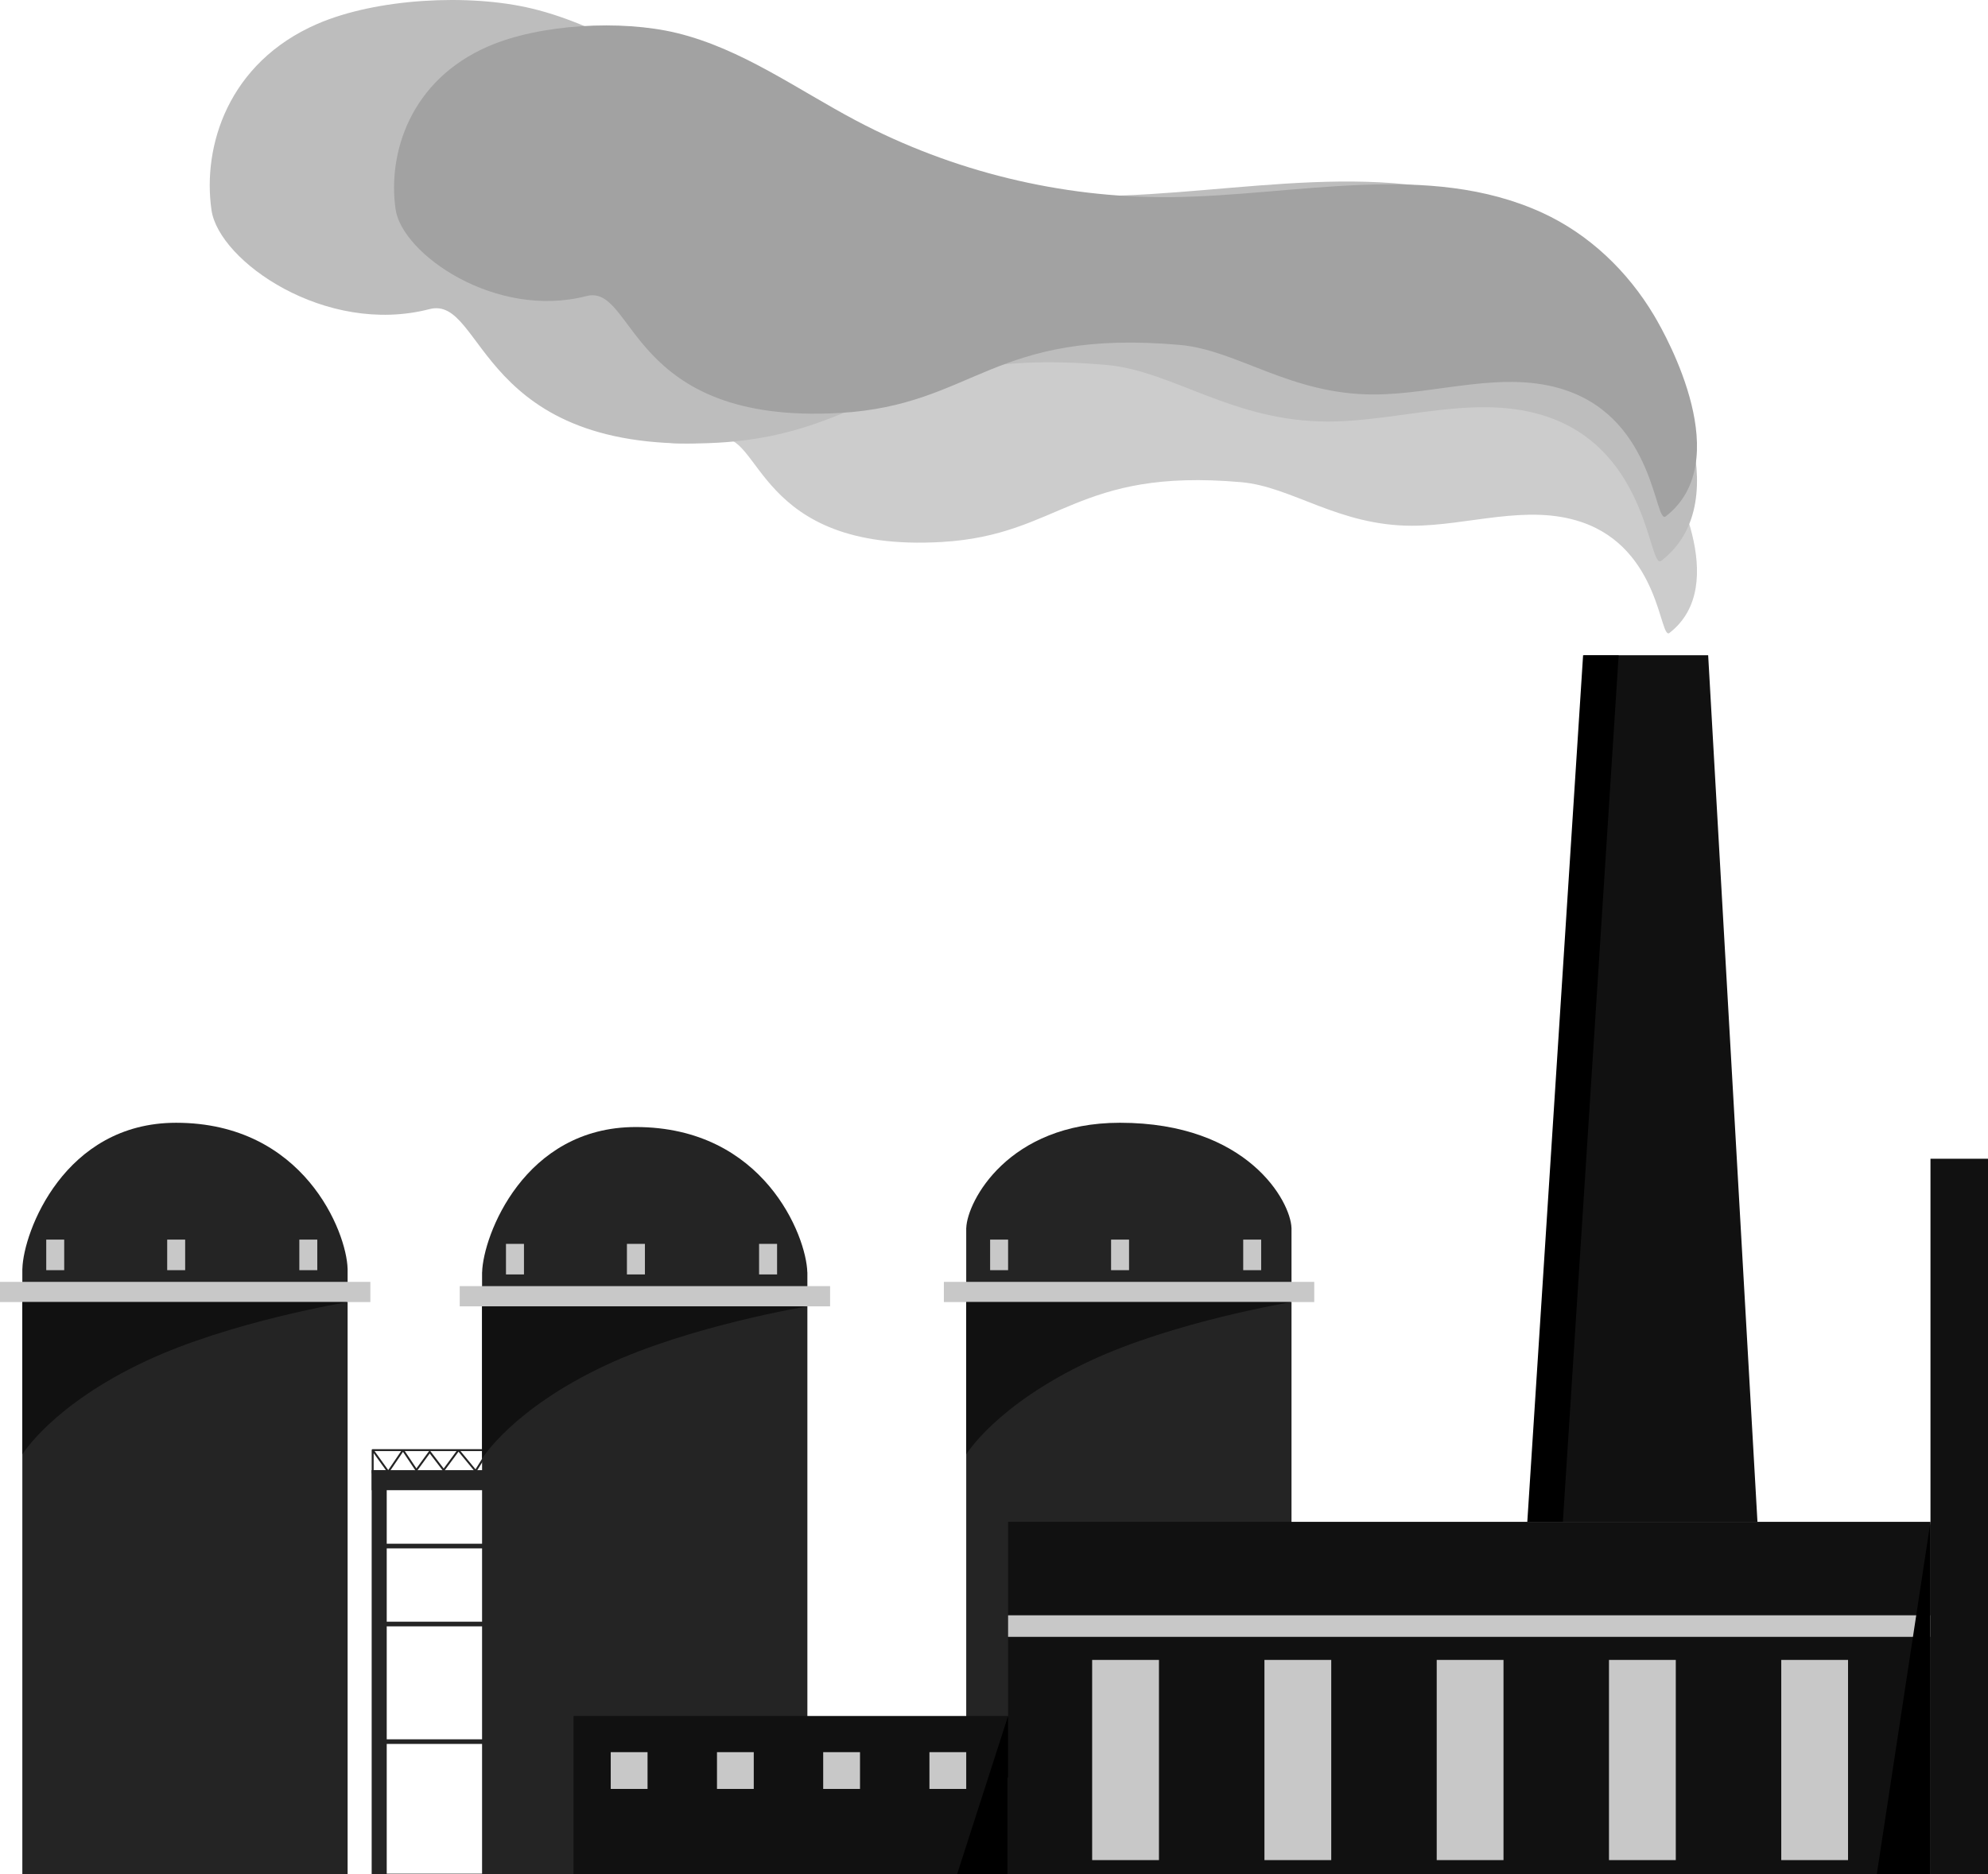
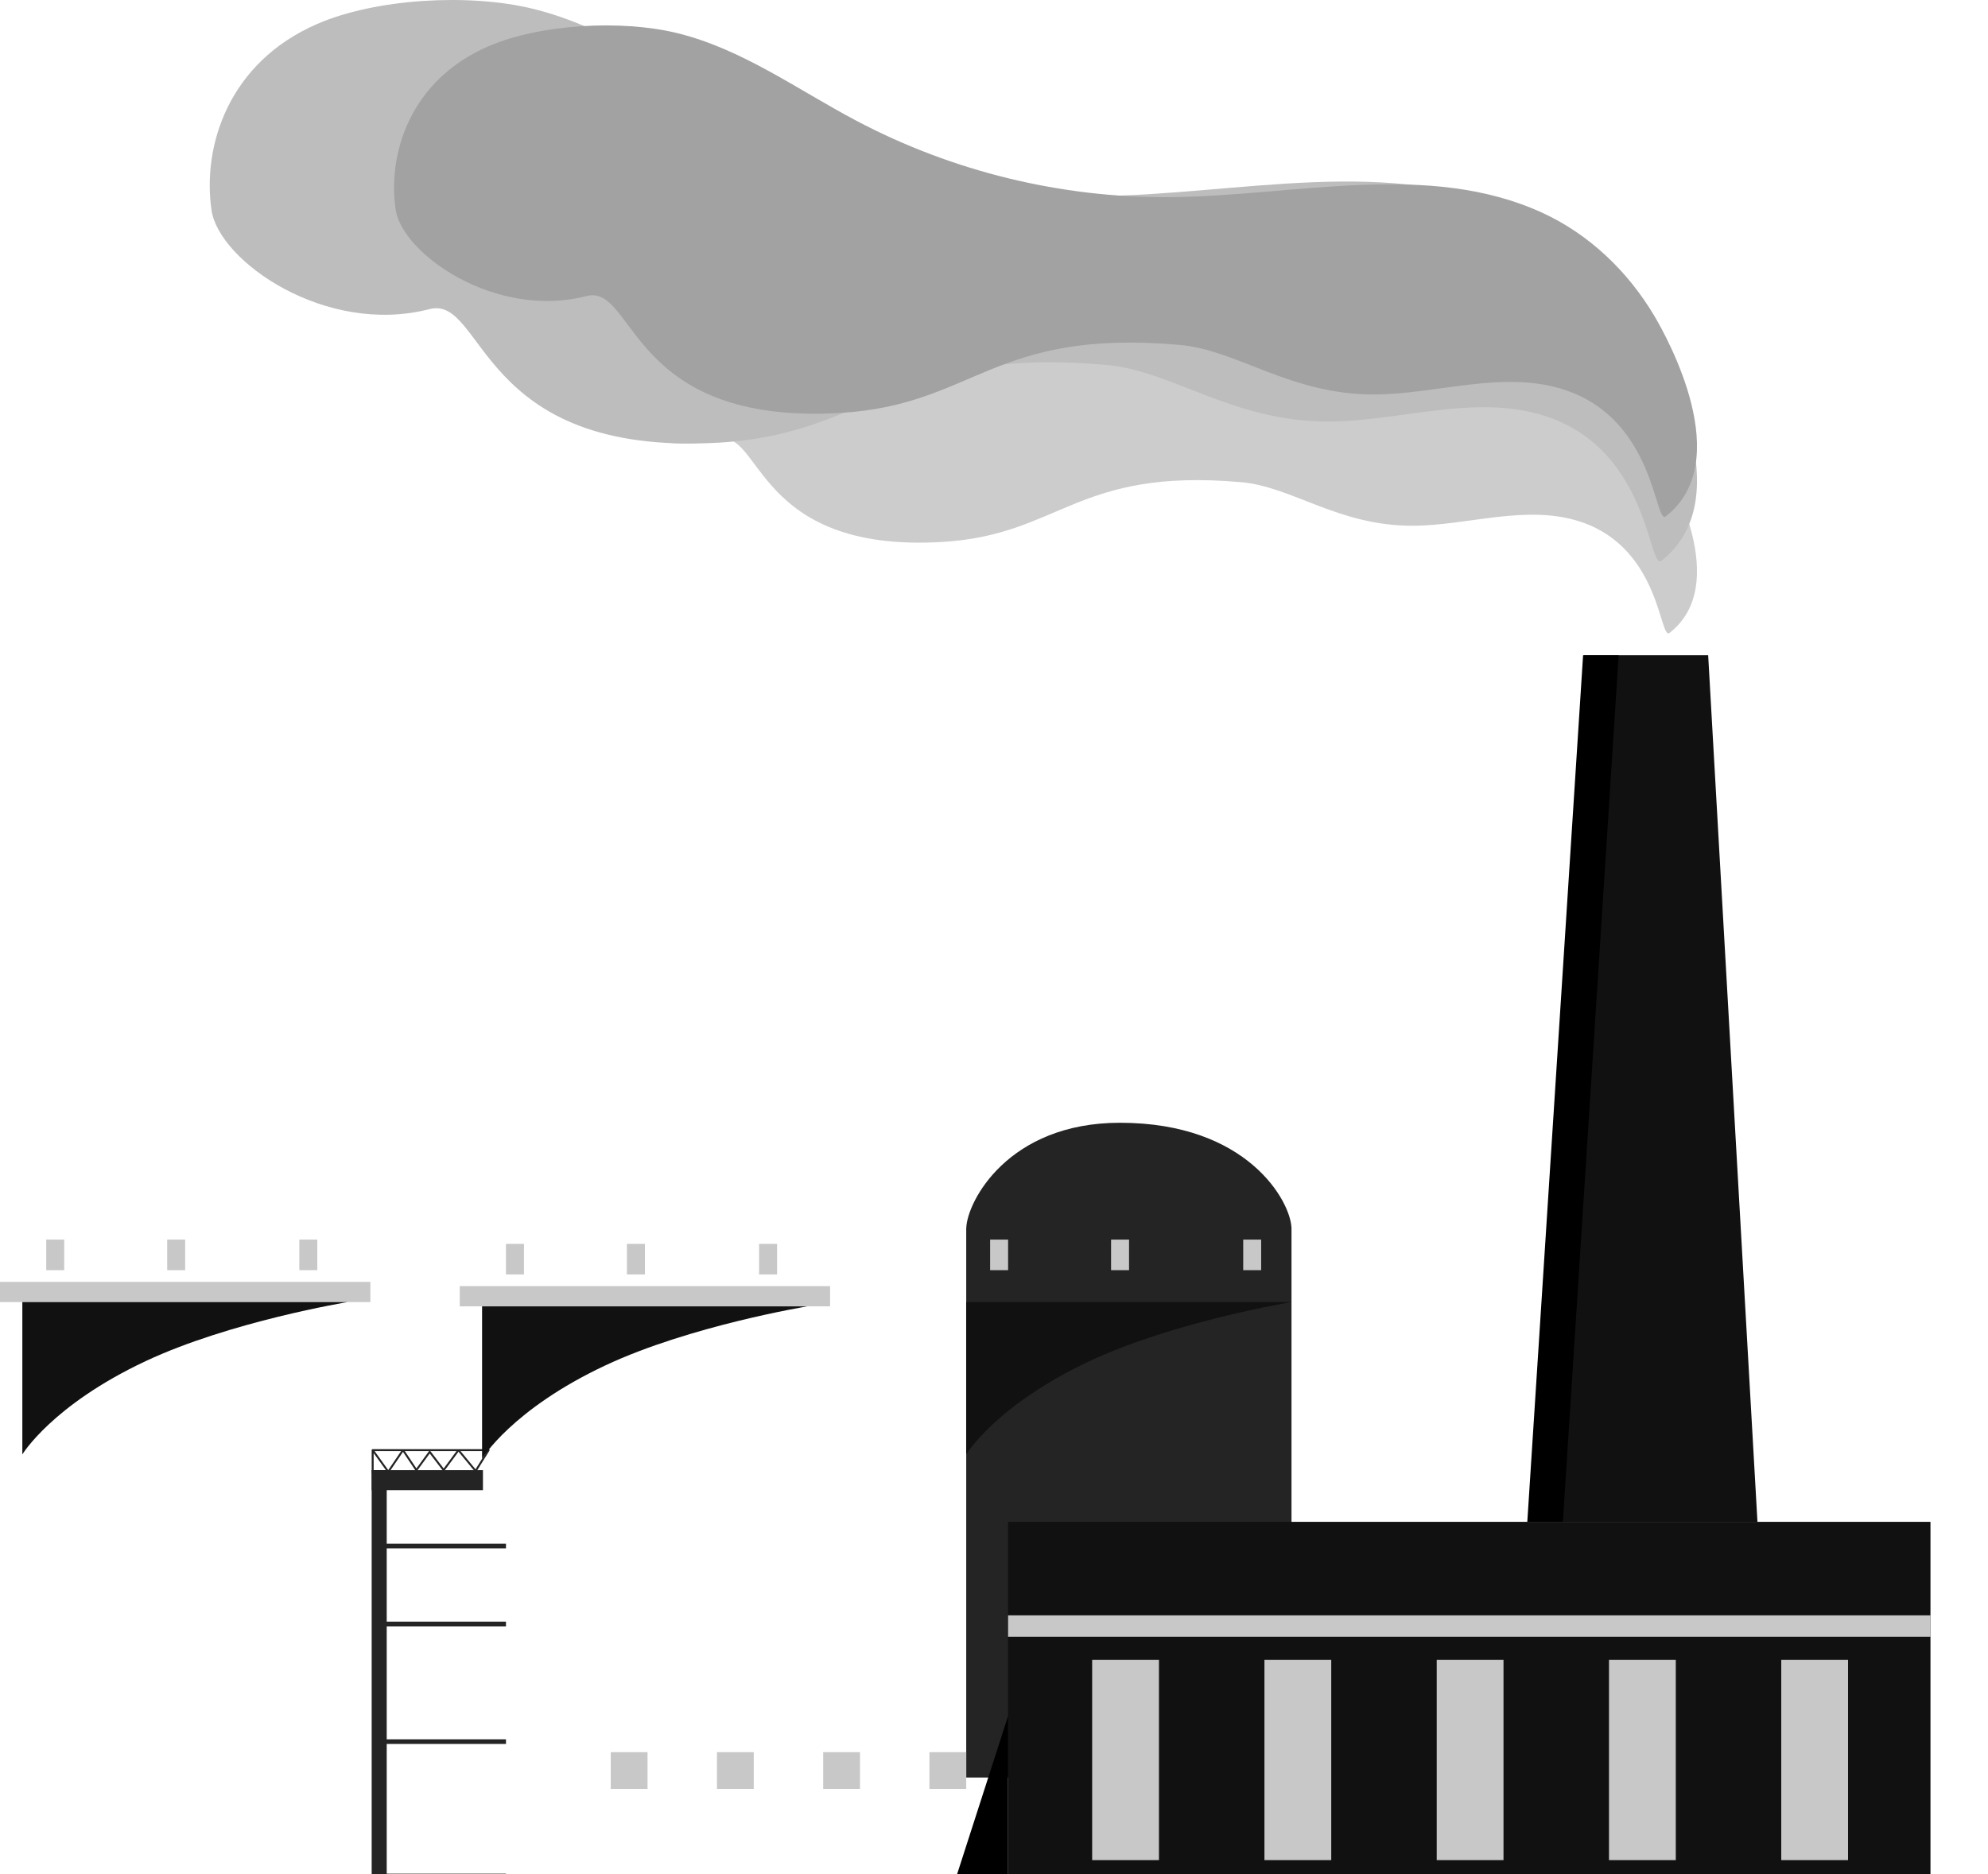
<svg xmlns="http://www.w3.org/2000/svg" width="437" height="412" fill="none">
  <path d="M94.338 319.022l-.055.049-2.745 3.763-2.558-3.812h5.358zm6.017 0l-2.825 3.831-2.9-3.788-.056-.043h5.781zm6.669 0l-2.496 4.005-3.303-4.005h5.799zm-18.84 0l-2.837 4.179-3.011-4.179h5.849zm-6.047 4.775v-4.322l3.042 4.222a.198.198 0 00.18.087.2.2 0 00.174-.093l3.05-4.496 2.769 4.13a.215.215 0 00.174.093c.08 0 .142-.031.18-.087l2.757-3.782 2.893 3.788a.23.23 0 00.174.081.201.201 0 00.174-.087l3.086-4.173 3.595 4.365a.217.217 0 00.18.081.236.236 0 00.174-.099l2.857-4.589a.214.214 0 00.006-.211.237.237 0 00-.193-.106H81.926l-.069.013-.068.031-.062.068-.025.081v5.005c0 .111.1.211.217.211a.22.22 0 00.218-.211zm29.086 33.758H84.305v-1.025h26.918v1.025zm0 25.855H84.305v-1.018h26.918v1.018zm0 29.543H84.305v-1.024h26.918v1.024zm0-72.531H84.305v-1.025h26.918v1.025z" fill="#242424" />
  <path d="M85.01 446.566H81.7V323.215h3.31v123.351z" fill="#242424" />
  <path d="M81.703 323.215h24.459v4.402h-24.46v-4.402zm130.704-53.274c.204-5.781 9.19-23.099 33.779-23.099 28.117 0 37.499 17.318 37.704 23.099h.006v120.856h-71.502V269.941h.013z" fill="#242424" />
-   <path d="M207.482 286.262h81.413v-4.44h-81.413v4.44z" fill="#C8C8C8" />
  <path d="M283.896 286.264s-25.788 4.253-44.385 12.978c-20.566 9.649-27.117 20.516-27.117 20.516v-33.494h71.502z" fill="#111" />
  <path d="M273.281 279.25h3.949v-6.719h-3.949v6.719zm-29.045 0h3.95v-6.719h-3.95v6.719zm-26.588 0h3.95v-6.719h-3.95v6.719z" fill="#C8C8C8" />
-   <path d="M105.98 279.717c.205-7.992 9.197-31.936 33.78-31.936 28.123 0 37.499 23.944 37.704 31.936h.013V446.82h-71.509V279.717h.012z" fill="#242424" />
  <path d="M101.058 287.203h81.413v-4.446h-81.413v4.446z" fill="#C8C8C8" />
  <path d="M177.477 287.205s-25.795 4.247-44.386 12.972c-20.572 9.649-27.123 20.522-27.123 20.522v-33.494h71.509z" fill="#111" />
  <path d="M166.861 280.188h3.955v-6.719h-3.955v6.719zm-29.051 0h3.956v-6.719h-3.956v6.719zm-26.588 0h3.956v-6.719h-3.956v6.719z" fill="#C8C8C8" />
-   <path d="M4.922 278.928c.205-8.029 9.19-32.084 33.78-32.084 28.116 0 37.499 24.055 37.704 32.084h.006V446.82H4.91V278.928h.012z" fill="#242424" />
  <path d="M0 286.262h81.412v-4.44H0v4.44z" fill="#C8C8C8" />
  <path d="M76.412 286.264s-25.788 4.253-44.385 12.978C11.46 308.891 4.91 319.758 4.91 319.758v-33.494h71.502z" fill="#111" />
  <path d="M65.799 279.25h3.949v-6.719h-3.95v6.719zm-29.047 0h3.95v-6.719h-3.95v6.719zm-26.588 0h3.95v-6.719h-3.95v6.719z" fill="#C8C8C8" />
-   <path d="M126.071 446.82h95.527v-69.558h-95.527v69.558zm298.283 0h71.763V254.748h-71.763V446.82z" fill="#111" />
  <path d="M424.354 446.82H221.595V334.578h202.759V446.82z" fill="#111" />
  <path d="M406.234 408.949h-14.679v-44.013h14.679v44.013zm-37.863 0h-14.685v-44.013h14.685v44.013zm-37.873 0h-14.679v-44.013h14.679v44.013zm-37.865 0h-14.685v-44.013h14.685v44.013zm-37.871 0h-14.686v-44.013h14.686v44.013z" fill="#C8C8C8" />
  <path d="M335.951 334.578h50.371l-10.835-190.52h-27.272l-12.264 190.52z" fill="#111" />
  <path d="M347.995 144.058h7.817l-12.263 190.52h-7.818l12.264-190.52z" fill="#000" />
  <path d="M221.595 359.867h202.759v-4.738H221.595v4.738z" fill="#C8C8C8" />
  <path d="M221.598 377.262v69.558h-22.417l22.417-69.558z" fill="#000" />
  <path d="M204.308 393.301h8.085v-8.085h-8.085v8.085zm-23.354 0h8.091v-8.085h-8.091v8.085zm-23.347 0h8.084v-8.085h-8.084v8.085zm-23.356 0h8.091v-8.085h-8.091v8.085z" fill="#C8C8C8" />
-   <path d="M424.354 334.578V446.82h-17.095l17.095-112.242z" fill="#000" />
  <path d="M343.058 80.457c-22.114-10.108-47.801-3.217-72.121-3.018-21.071.174-42.167-4.955-60.798-14.792-11.448-6.044-22.21-13.92-34.803-16.951-10.672-2.574-26.429-1.75-36.491 2.604-15.076 6.53-19.505 20.678-17.926 31.514 1.259 8.617 19.348 21.292 36.985 16.746 9.496-2.441 7.965 24.984 49.102 22.597 26.181-1.515 29.411-16.349 65.818-13.15 11.189.98 21.342 9.578 37.557 9.578 12.358 0 25.301-4.876 37.286-.799 17.36 5.904 17.137 26.06 19.324 24.358 13.576-10.546.416-34.328-2.289-38.856-5.092-8.52-12.564-15.676-21.644-19.83z" fill="#CCC" />
  <path d="M334.209 47.046c-28.642-13.13-61.912-4.179-93.41-3.921-27.292.227-54.615-6.436-78.746-19.215-14.829-7.85-28.767-18.083-45.078-22.02-13.822-3.343-34.23-2.273-47.263 3.383-19.527 8.483-25.263 26.862-23.218 40.937 1.63 11.194 25.06 27.66 47.903 21.754 12.299-3.171 10.317 32.455 63.597 29.354 33.91-1.968 38.093-21.238 85.247-17.083 14.493 1.274 27.643 12.443 48.645 12.443 16.007 0 32.77-6.334 48.293-1.038 22.485 7.67 22.196 33.853 25.029 31.642 17.583-13.701.538-44.593-2.966-50.475-6.595-11.068-16.272-20.363-28.033-25.76z" fill="#BDBDBD" />
  <path d="M339.02 46.775c-25.092-11.495-54.239-3.659-81.833-3.433-23.91.198-47.847-5.635-68.987-16.822-12.991-6.873-25.202-15.831-39.492-19.278-12.108-2.926-29.987-1.99-41.405 2.961-17.107 7.427-22.132 23.517-20.34 35.84 1.428 9.8 21.953 24.215 41.966 19.045 10.775-2.776 9.038 28.413 55.715 25.699 29.708-1.724 33.373-18.594 74.683-14.956 12.696 1.115 24.217 10.894 42.616 10.894 14.023 0 28.709-5.546 42.308-.91 19.698 6.715 19.445 29.638 21.927 27.702 15.404-11.994.471-39.04-2.599-44.19-5.777-9.69-14.255-17.827-24.559-22.552z" fill="#A2A2A2" />
</svg>